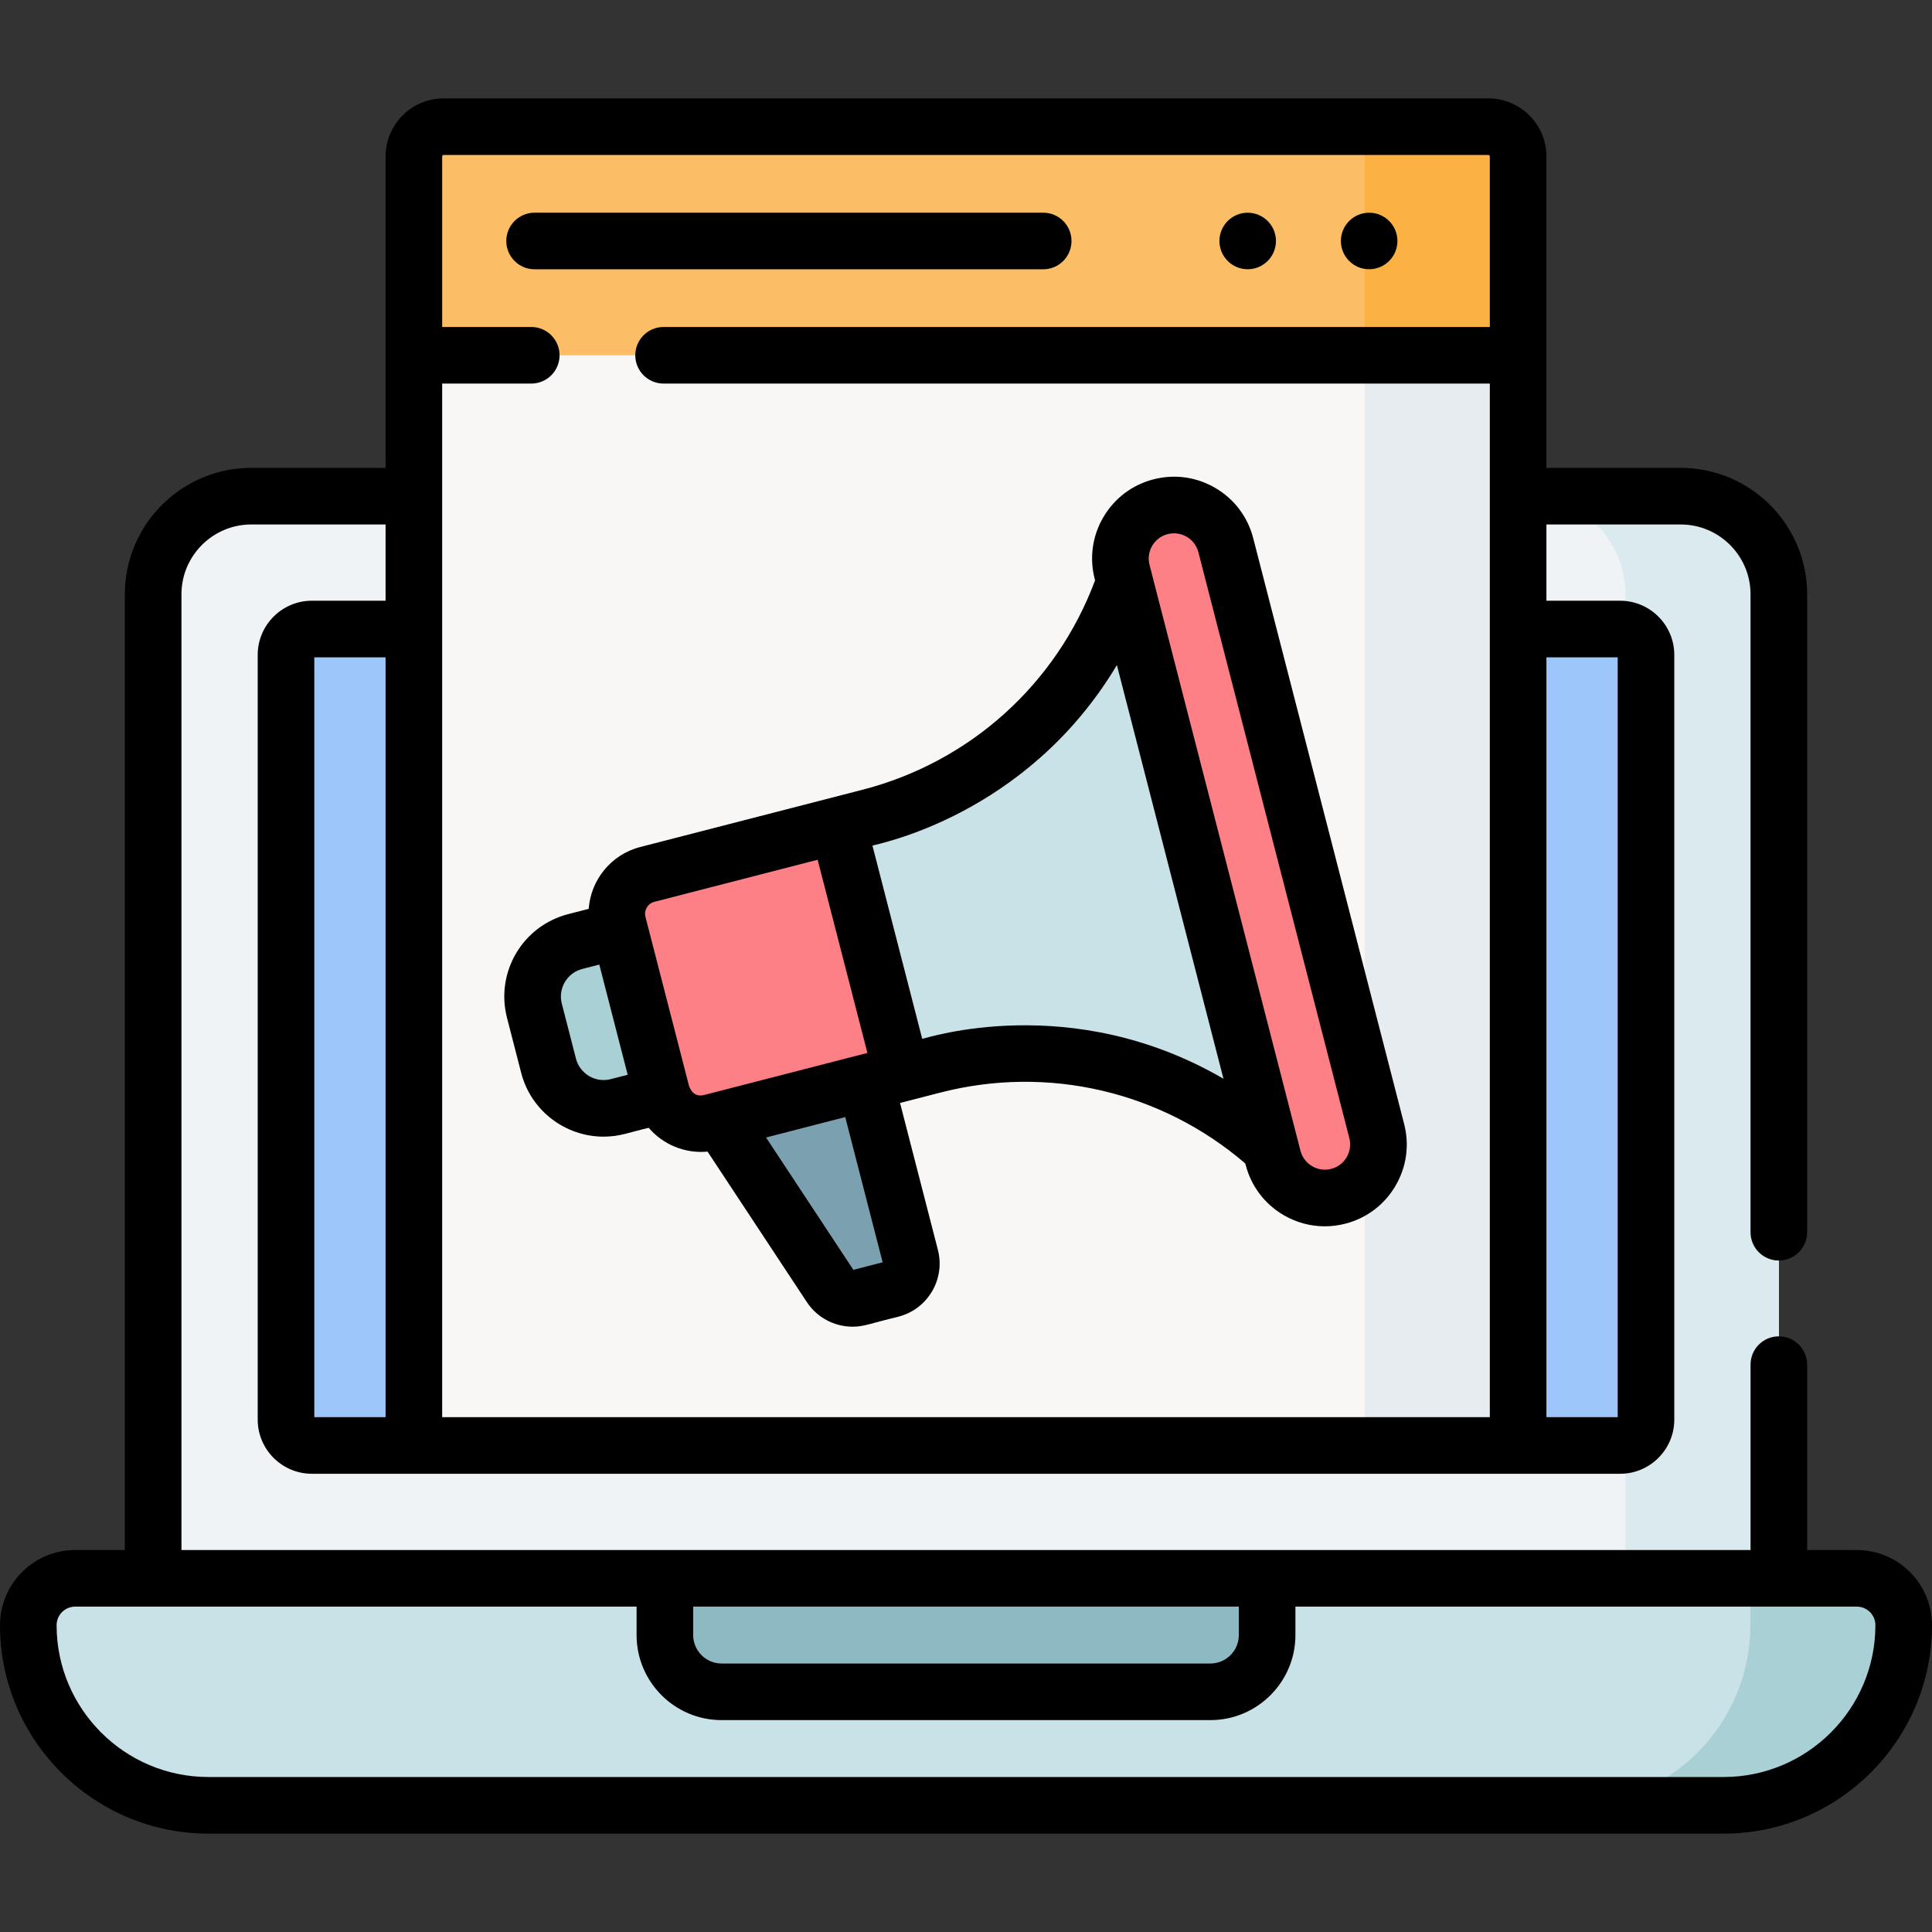
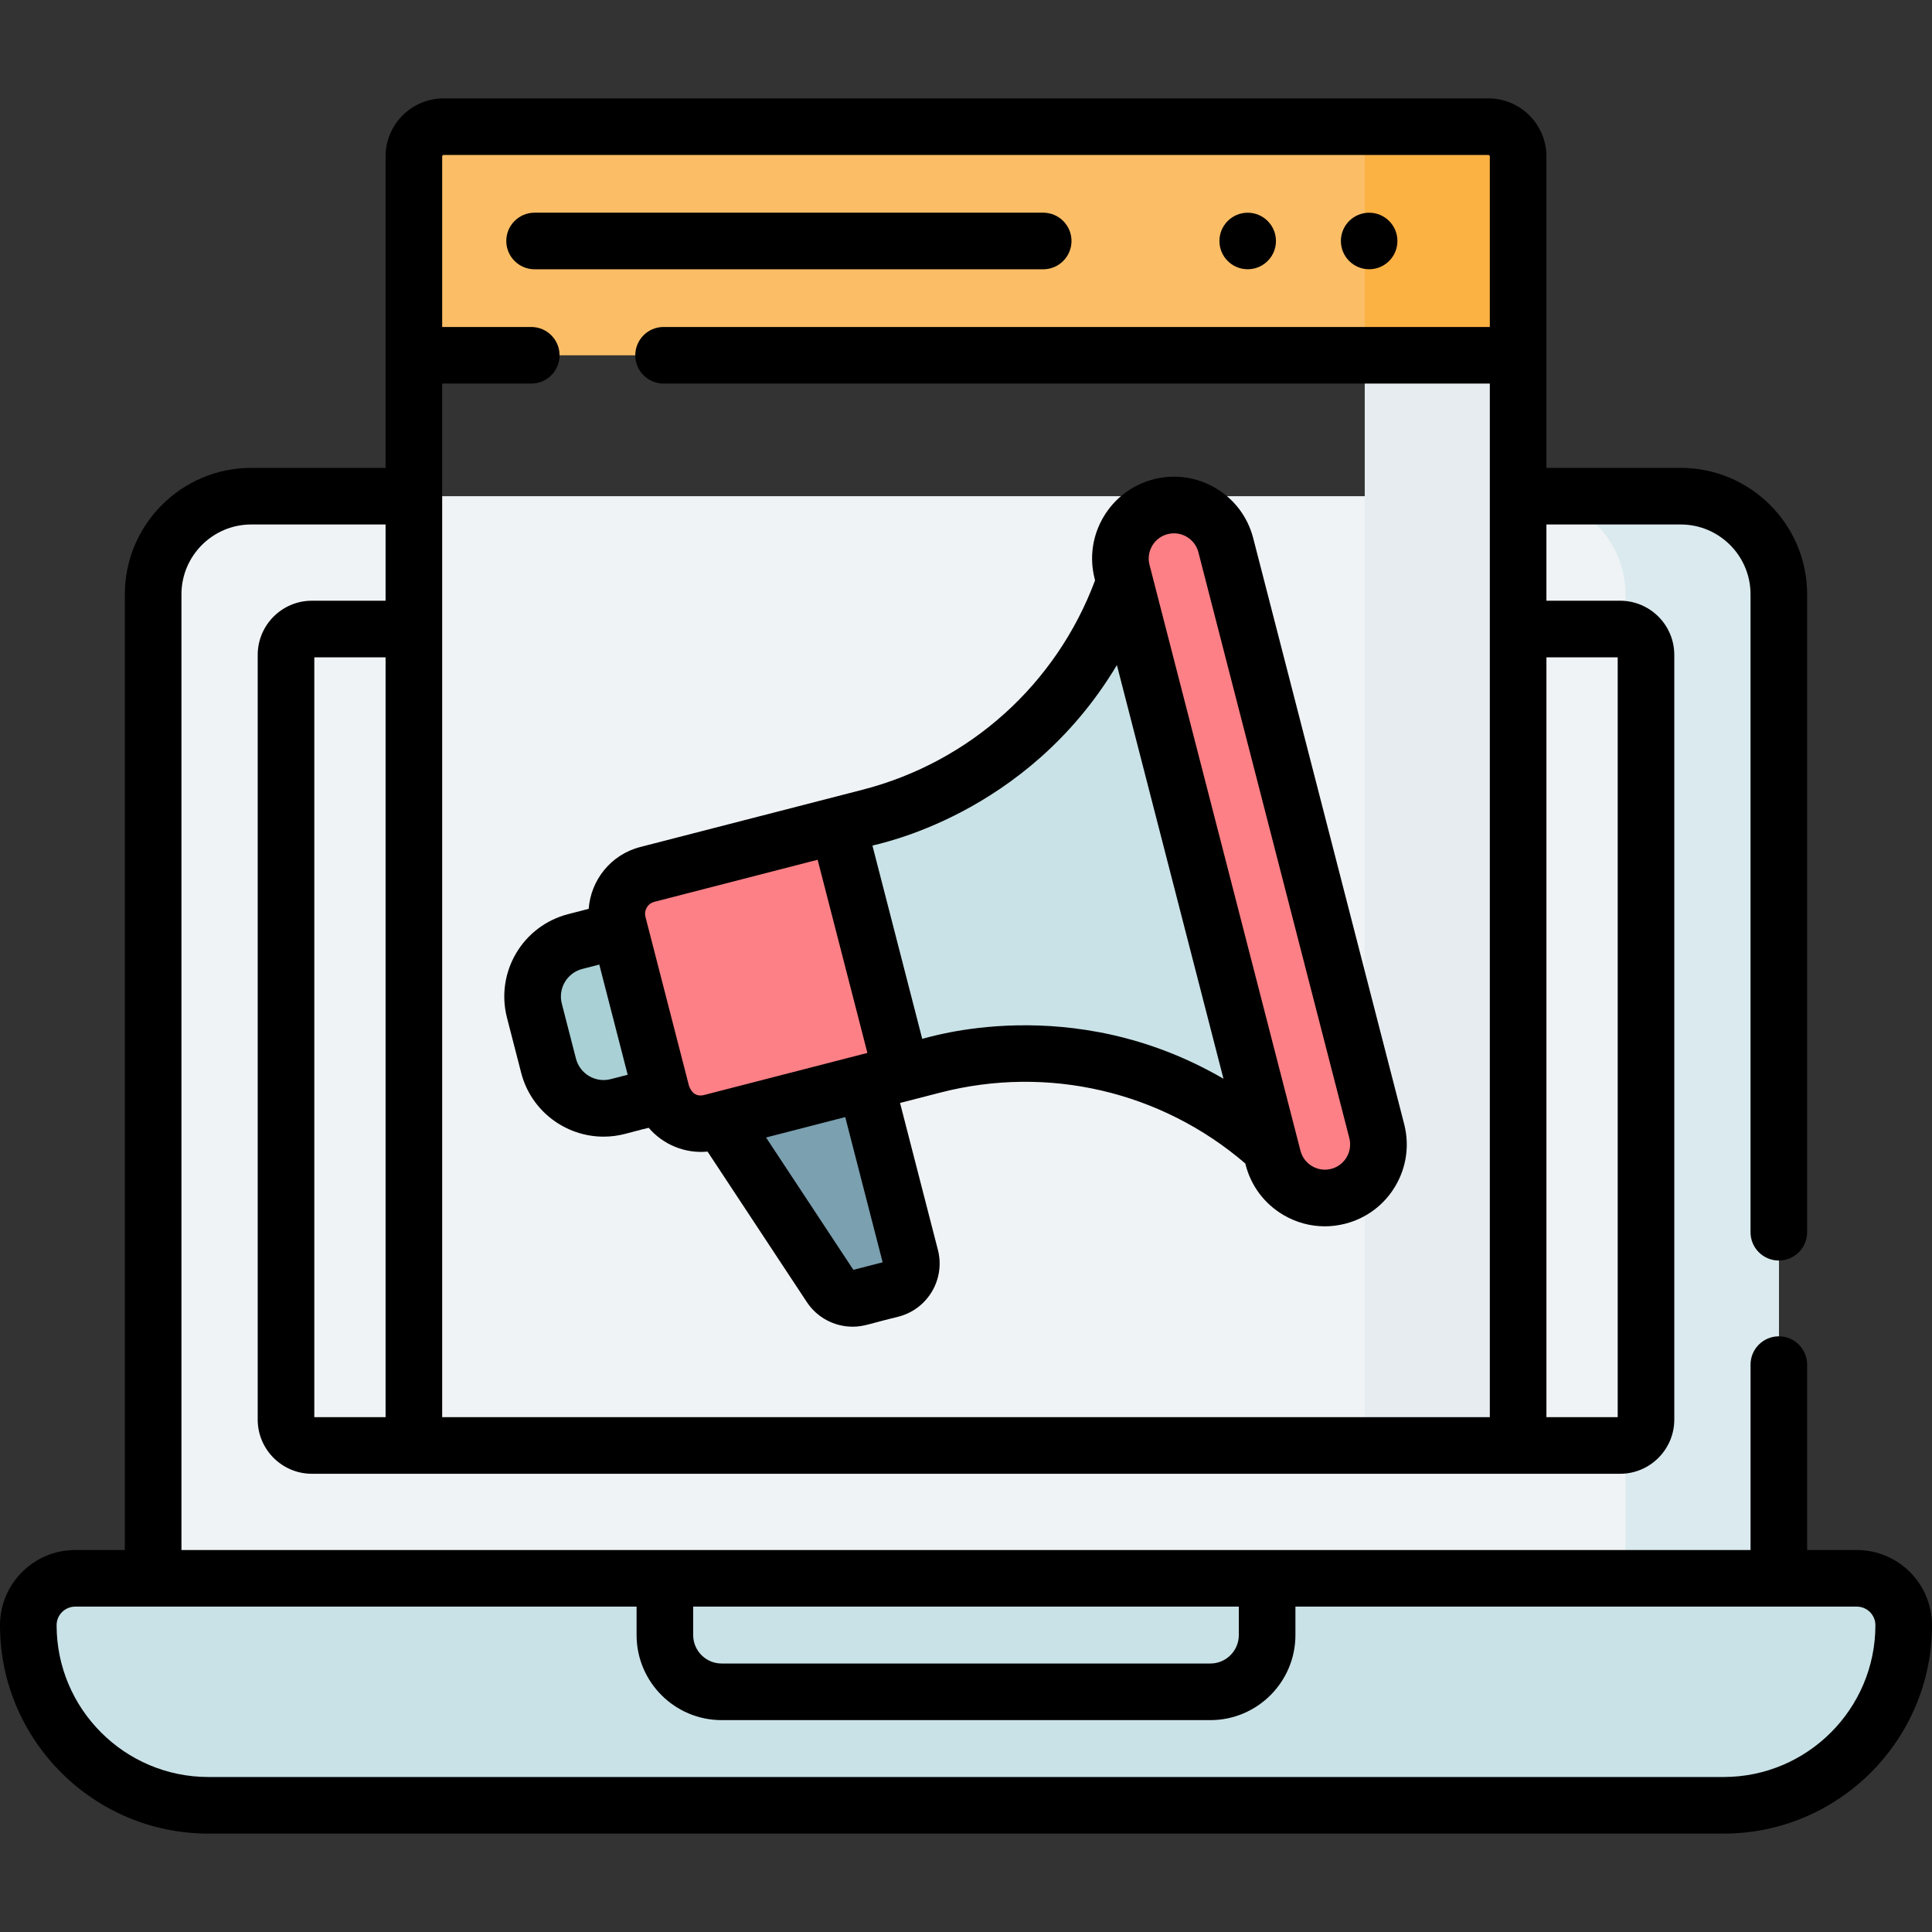
<svg xmlns="http://www.w3.org/2000/svg" id="Capa_1" enable-background="new 0 0 512 512" height="512" viewBox="0 0 512 512" width="512">
  <rect x="0" y="0" width="512" height="512" fill="#333333" stroke="none" />
  <g>
    <g>
      <g>
        <g>
          <g>
            <g>
              <g>
                <g>
                  <g>
                    <path d="m445.413 455.973h-378.826c-14.359 0-25.999-11.64-25.999-25.999v-272.482c0-14.359 11.64-25.999 25.999-25.999h378.826c14.359 0 25.999 11.64 25.999 25.999v272.483c0 14.358-11.64 25.998-25.999 25.998z" fill="#eff3f5" />
                    <path d="m445.413 131.493h-40.647c14.359 0 25.999 11.64 25.999 25.999v272.483c0 14.359-11.64 25.999-25.999 25.999h40.647c14.359 0 25.999-11.64 25.999-25.999v-272.483c0-14.359-11.64-25.999-25.999-25.999z" fill="#daeaef" />
-                     <path d="m75.794 376.205v-202.645c0-3.789 3.072-6.861 6.861-6.861h346.69c3.789 0 6.861 3.072 6.861 6.861v202.645c0 3.789-3.072 6.861-6.861 6.861h-346.69c-3.789.001-6.861-3.071-6.861-6.861z" fill="#9dc6fb" />
                    <path d="m456.771 478.426h-401.542c-26.36 0-47.729-21.369-47.729-47.729 0-6.862 5.563-12.425 12.425-12.425h472.15c6.862 0 12.425 5.563 12.425 12.425 0 26.36-21.369 47.729-47.729 47.729z" fill="#c9e2e7" />
-                     <path d="m492.075 418.272h-28.222v12.425c0 26.36-21.369 47.729-47.729 47.729h40.647c26.36 0 47.729-21.369 47.729-47.729 0-6.862-5.563-12.425-12.425-12.425z" fill="#a8d0d5" />
                  </g>
-                   <path d="m176.2 418.272v15.039c0 8.306 6.733 15.039 15.039 15.039h129.522c8.306 0 15.039-6.733 15.039-15.039v-15.039z" fill="#8db9c2" />
                </g>
              </g>
            </g>
-             <path d="m402.319 383.067h-292.638v-341.613c0-4.352 3.528-7.88 7.88-7.88h276.877c4.352 0 7.88 3.528 7.88 7.88v341.613z" fill="#f9f6f6" />
            <path d="m394.439 33.573h-40.647c4.352 0 7.88 3.528 7.88 7.88v341.613h40.647v-341.612c0-4.352-3.528-7.881-7.88-7.881z" fill="#e7ecf1" />
            <path d="m109.681 41.454v52.699h292.638v-52.699c0-4.352-3.528-7.88-7.88-7.88h-276.878c-4.352 0-7.88 3.528-7.88 7.88z" fill="#fbbe66" />
            <path d="m402.319 94.153v-52.699c0-4.352-3.528-7.88-7.88-7.88h-40.646c4.352.001 7.879 3.529 7.879 7.88v52.699z" fill="#fcb143" />
            <g>
              <path d="m218.849 281.531 10.538 5.373 11.9 46.186c.971 3.768-1.297 7.61-5.065 8.581l-8.513 2.193c-2.913.751-5.982-.432-7.639-2.943l-29.106-44.117 2.338-8.69z" fill="#7ba0b0" />
              <g>
                <path d="m178.438 242.821-25.995 6.697c-8.051 2.074-12.895 10.282-10.821 18.332l3.755 14.576c2.074 8.051 10.282 12.895 18.332 10.821l25.995-6.697z" fill="#a8d0d5" />
                <g>
                  <path d="m299.146 150.804c-9.817 32.174-35.72 57.251-68.725 65.754l-58.888 15.172c-5.761 1.484-9.229 7.358-7.744 13.12l11.556 44.854c1.484 5.761 7.358 9.229 13.12 7.744l58.888-15.172c33.005-8.504 67.801.934 91.942 24.359z" fill="#c9e2e7" />
                </g>
                <path d="m222.073 218.71-50.54 13.021c-5.761 1.484-9.229 7.358-7.744 13.12l11.556 44.854c1.484 5.761 7.358 9.229 13.12 7.744l50.54-13.021z" fill="#fc8086" />
              </g>
              <path d="m354.652 317.028c7.588-1.955 12.154-9.691 10.199-17.279l-40.003-155.264c-1.955-7.588-9.691-12.154-17.279-10.199-7.588 1.955-12.154 9.691-10.199 17.279l40.003 155.264c1.956 7.587 9.692 12.154 17.279 10.199z" fill="#fc8086" />
            </g>
          </g>
        </g>
      </g>
    </g>
    <g>
      <g>
        <g>
          <g>
            <circle cx="330.651" cy="63.863" r="7.49" />
            <circle cx="362.839" cy="63.863" r="7.49" />
          </g>
        </g>
      </g>
      <g>
        <path d="m141.671 71.363h134.788c4.142 0 7.5-3.358 7.5-7.5s-3.358-7.5-7.5-7.5h-134.788c-4.142 0-7.5 3.358-7.5 7.5s3.358 7.5 7.5 7.5z" />
        <path d="m492.075 410.772h-13.163v-49.132c0-4.142-3.358-7.5-7.5-7.5s-7.5 3.358-7.5 7.5v49.132c-32.144 0-395.987 0-415.823 0v-253.28c0-10.2 8.298-18.499 18.499-18.499h35.594v20.205h-19.527c-7.919 0-14.361 6.443-14.361 14.362v202.645c0 7.919 6.442 14.362 14.361 14.362h346.689c7.919 0 14.361-6.443 14.361-14.362v-202.645c0-7.919-6.442-14.362-14.361-14.362h-19.526v-20.205h35.594c10.2 0 18.499 8.298 18.499 18.499v169.064c0 4.142 3.358 7.5 7.5 7.5s7.5-3.358 7.5-7.5v-169.064c0-18.471-15.027-33.499-33.499-33.499h-35.594v-82.54c0-8.48-6.899-15.38-15.38-15.38h-276.876c-8.481 0-15.38 6.899-15.38 15.38v82.54h-35.595c-18.471 0-33.499 15.027-33.499 33.499v253.281h-13.163c-10.987-.001-19.925 8.938-19.925 19.925 0 30.453 24.776 55.229 55.229 55.229h401.542c30.453 0 55.229-24.776 55.229-55.229 0-10.988-8.938-19.926-19.925-19.926zm-408.781-236.574h18.887v201.369h-18.887zm345.412 0v201.369h-18.887v-201.369zm-311.144-133.124h276.877c.209 0 .38.17.38.38v45.2h-218.965c-4.142 0-7.5 3.358-7.5 7.5s3.358 7.5 7.5 7.5h218.965v273.914h-277.638v-273.915h23.61c4.142 0 7.5-3.358 7.5-7.5s-3.358-7.5-7.5-7.5h-23.61v-45.2c0-.209.171-.379.381-.379zm66.138 384.698h144.6v7.538c0 4.157-3.382 7.539-7.539 7.539h-129.522c-4.157 0-7.539-3.382-7.539-7.539zm273.071 45.154h-401.542c-22.182 0-40.229-18.047-40.229-40.229 0-2.715 2.209-4.925 4.925-4.925h148.775v7.538c0 12.428 10.111 22.539 22.539 22.539h129.522c12.428 0 22.539-10.111 22.539-22.539v-7.538h148.775c2.716 0 4.925 2.209 4.925 4.925 0 22.183-18.047 40.229-40.229 40.229z" />
        <path d="m156.009 240.855-5.437 1.401c-12.07 3.109-19.323 15.394-16.213 27.466l3.755 14.576c2.618 10.163 11.801 16.929 21.843 16.928 4.315 0 6.724-1.131 11.952-2.346 3.801 4.429 9.595 6.882 15.6 6.306l26.3 39.865c2.734 4.145 7.334 6.536 12.143 6.536 2.98 0 4.269-.744 12.14-2.654 7.785-2.004 12.463-9.928 10.458-17.714l-10.028-38.922 10.702-2.757c28.51-7.344 58.538-.315 80.793 18.795l.094.365c1.445 5.61 4.989 10.321 9.978 13.266 3.384 1.998 7.158 3.02 10.987 3.02 1.816 0 3.644-.23 5.448-.695 5.61-1.445 10.321-4.989 13.266-9.978s3.771-10.826 2.325-16.435l-40.002-155.264c-1.445-5.61-4.989-10.321-9.978-13.266-4.988-2.944-10.825-3.77-16.436-2.325-5.61 1.445-10.321 4.989-13.266 9.978s-3.771 10.826-2.325 16.435l.094.365c-10.25 27.485-33.143 48.15-61.652 55.495l-58.888 15.172c-7.789 2.007-13.1 8.776-13.653 16.387zm5.83 45.13c-4.031 1.039-8.159-1.396-9.199-5.429l-3.755-14.576c-1.042-4.043 1.387-8.156 5.43-9.198l4.504-1.161 7.524 29.204zm72.072 48.536-7.759 1.999-23.14-35.074 20.984-5.406zm71.439-189.896c.908-1.538 2.361-2.631 4.091-3.077.558-.144 1.117-.212 1.668-.212 2.978 0 5.701 2.007 6.478 5.02l40.002 155.264c.92 3.571-1.237 7.225-4.808 8.145-3.57.92-7.225-1.236-8.145-4.808l-.653-2.536c-.003-.012-.006-.024-.009-.036l-38.68-150.128c-.002-.008-.004-.015-.006-.023l-.655-2.541c-.445-1.73-.191-3.529.717-5.068zm-9.363 31.628 28.245 109.628c-40.435-23.562-78.943-10.638-79.835-10.588l-13.189-51.193c.81-.39 40.72-7.607 64.779-47.847zm-122.583 62.741 43.278-11.15 13.189 51.193c-13.17 3.393-34.191 8.809-43.277 11.15-3.144.807-3.938-2.377-4.018-2.477l-11.525-44.73c-.45-1.748.606-3.536 2.353-3.986z" />
      </g>
    </g>
  </g>
</svg>